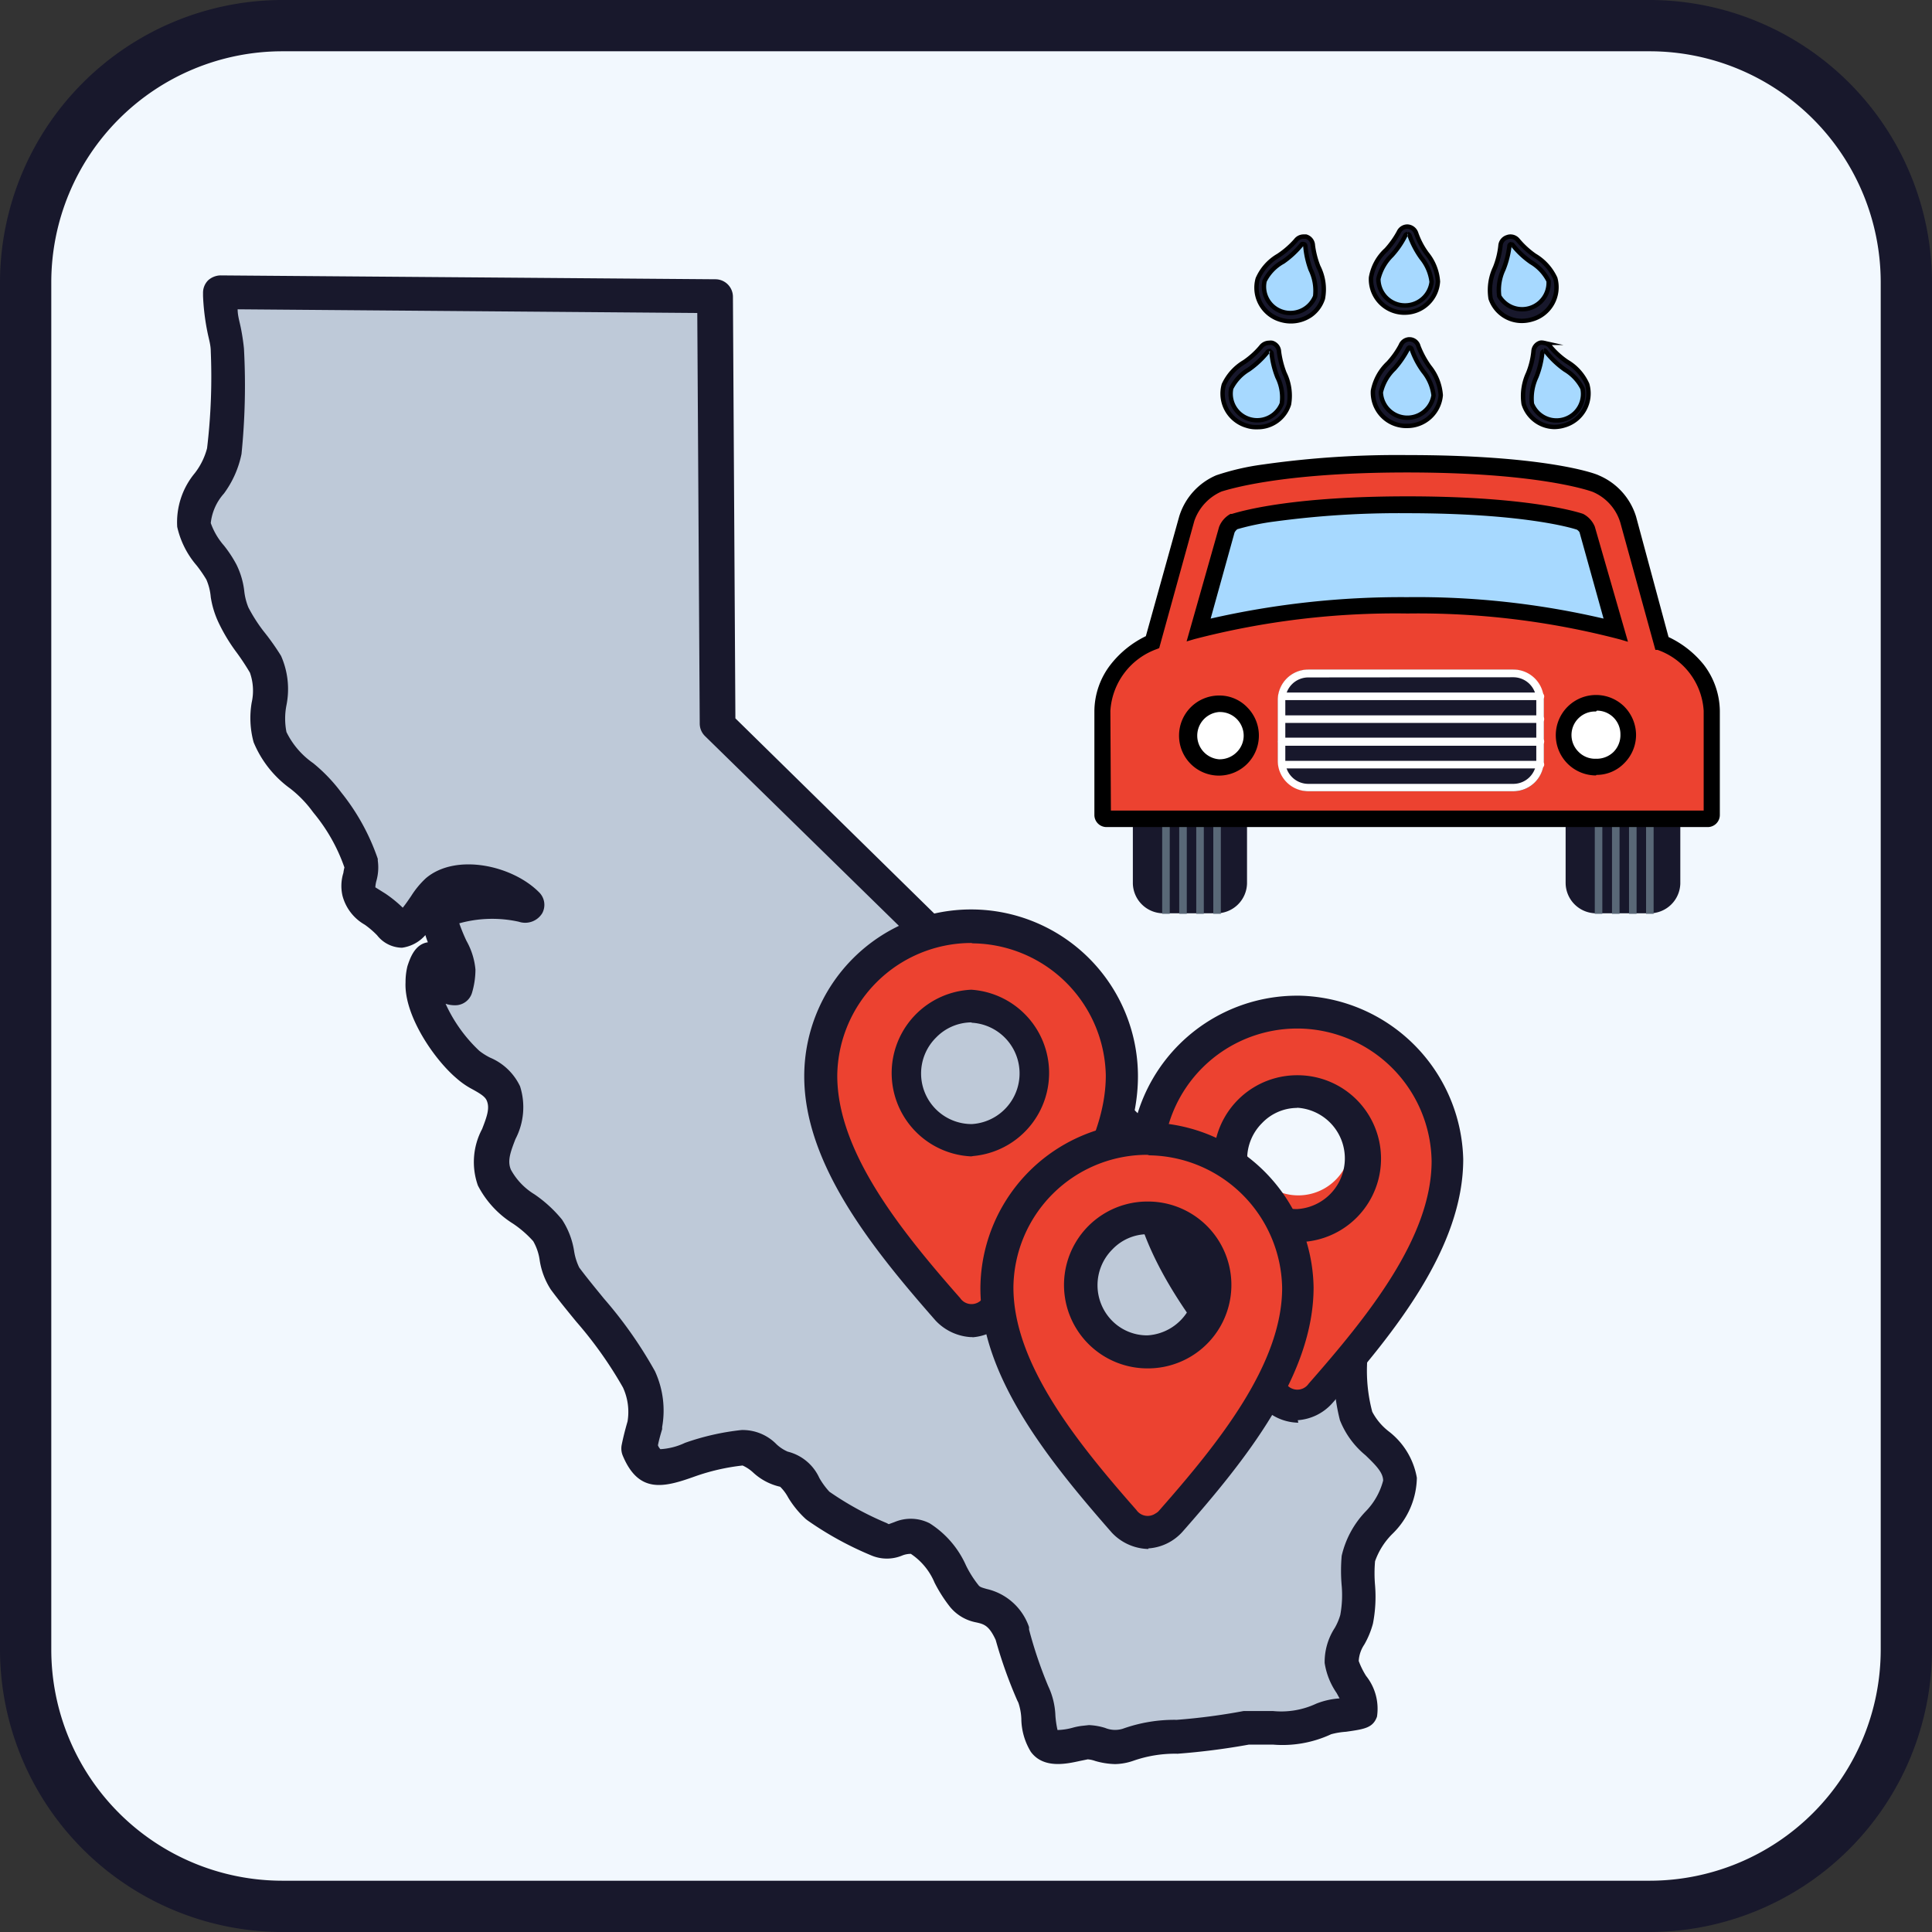
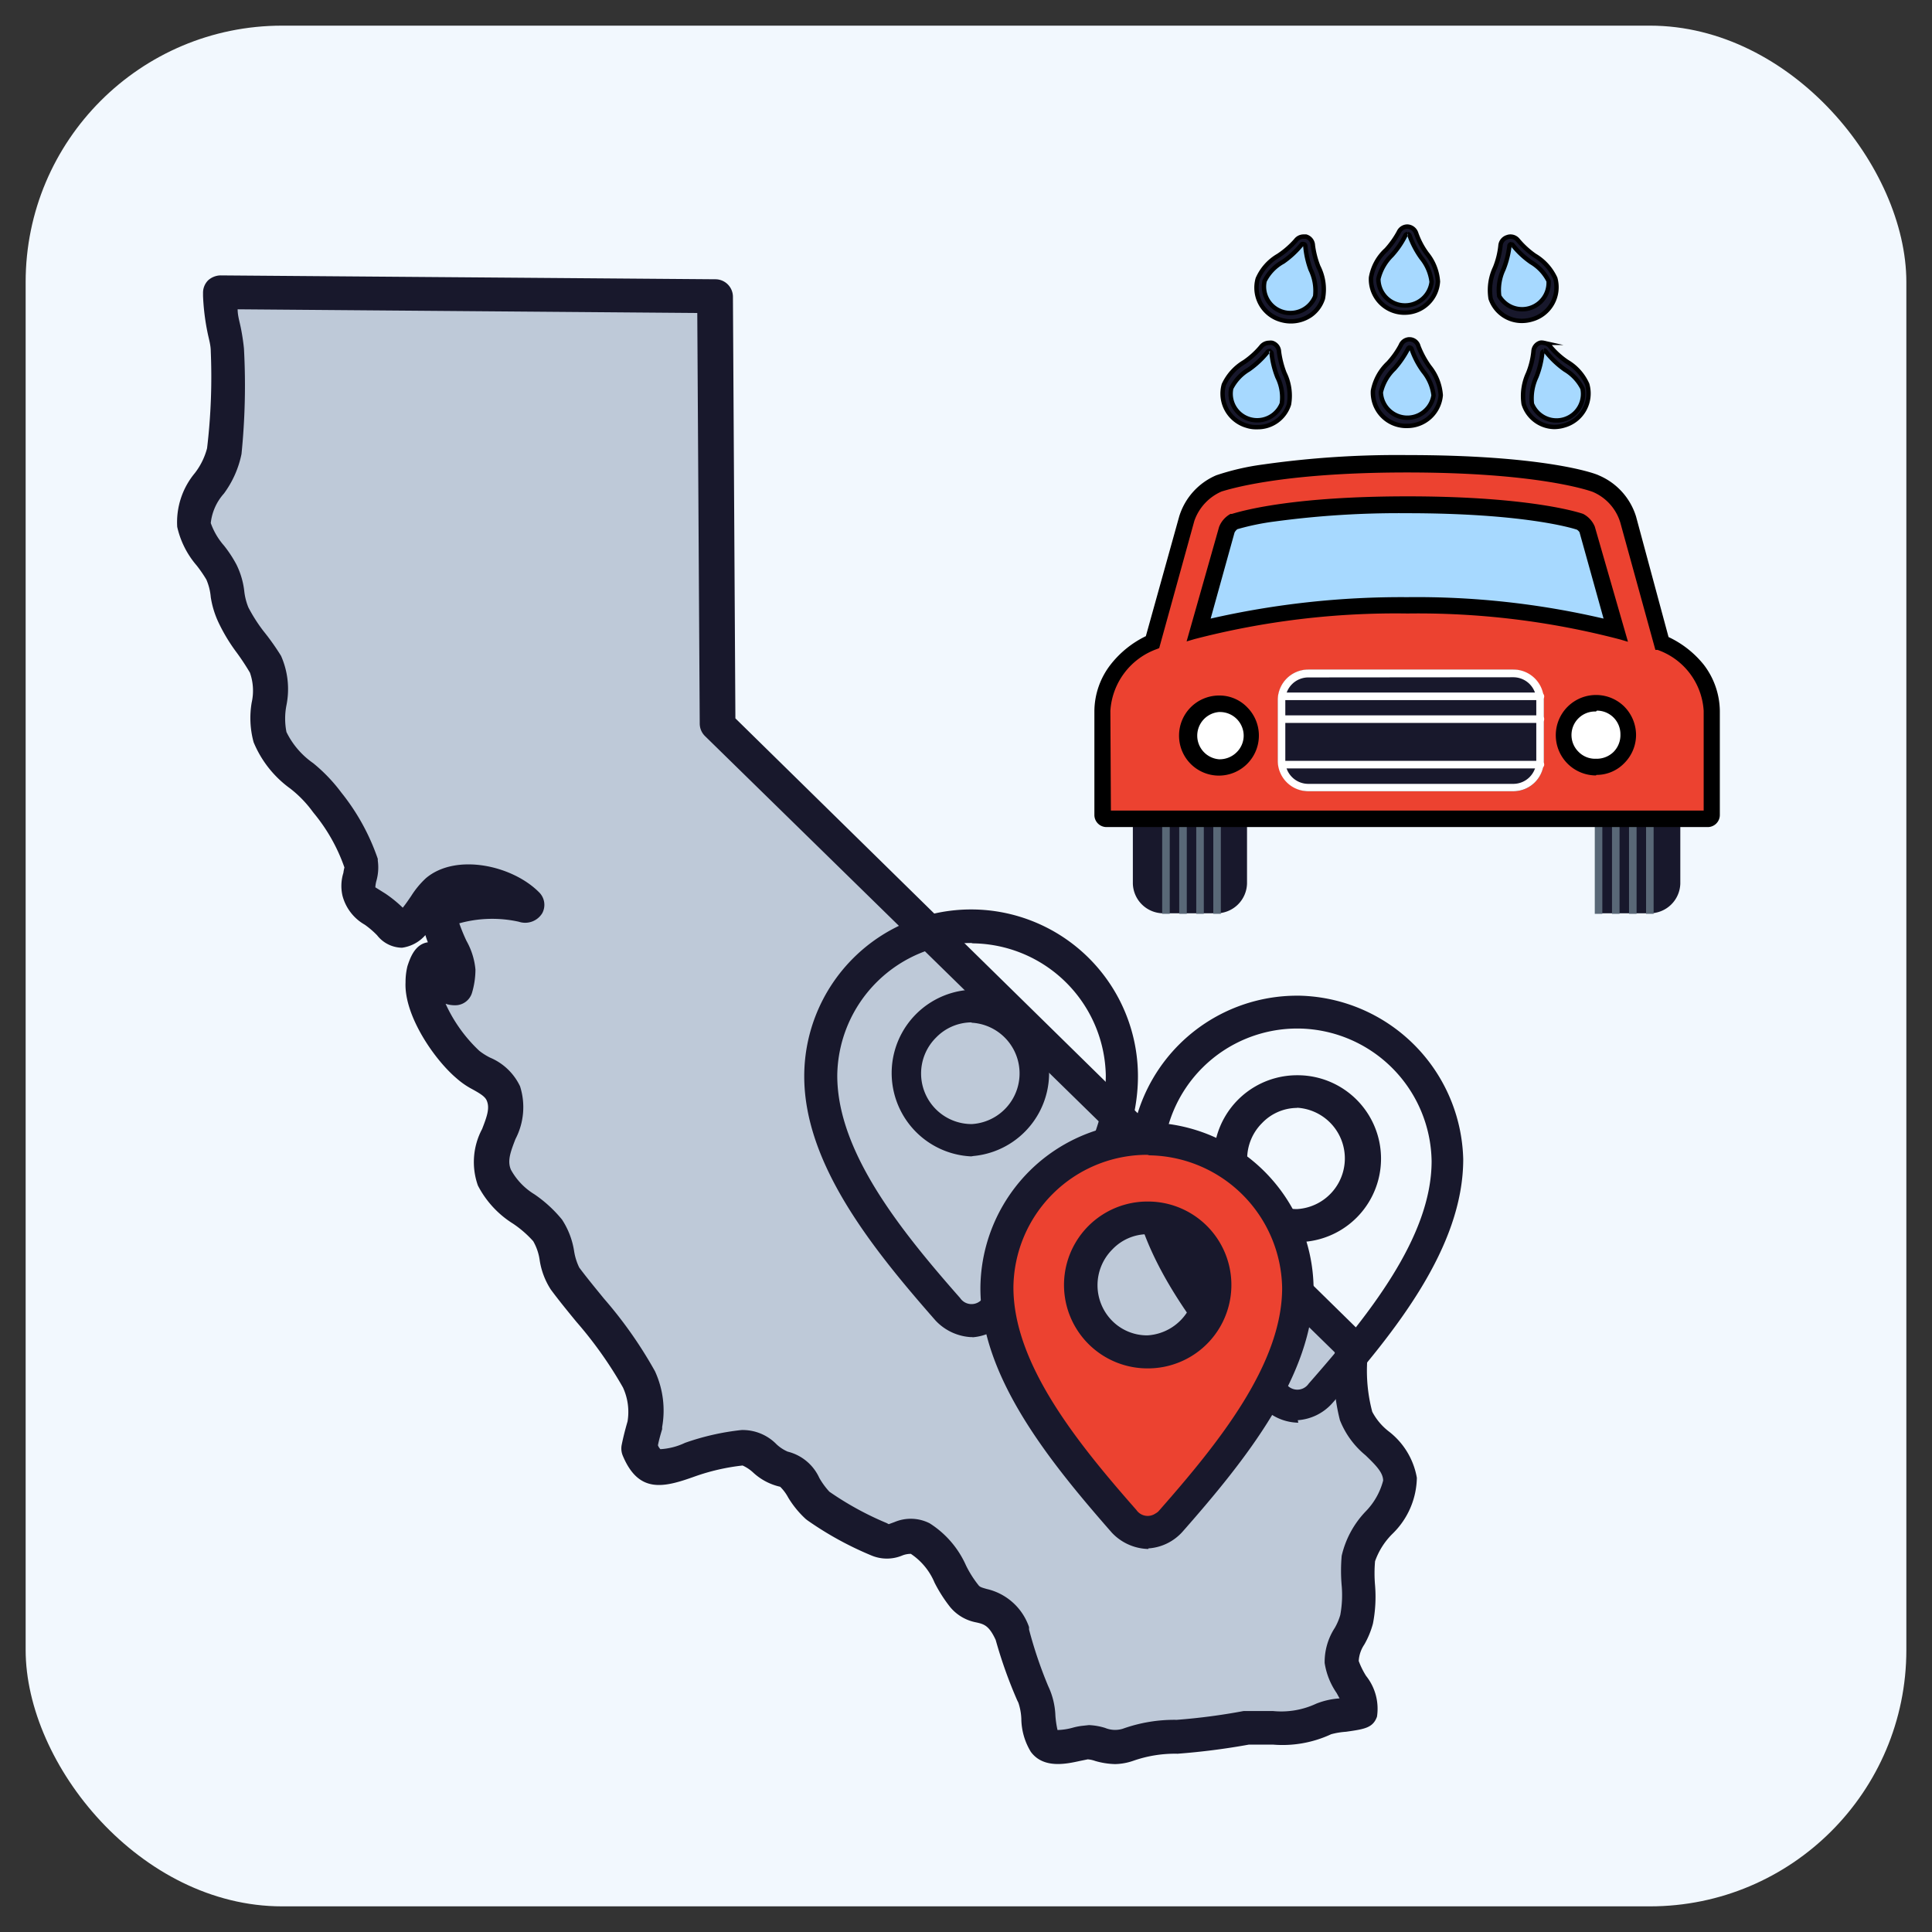
<svg xmlns="http://www.w3.org/2000/svg" viewBox="0 0 110 110">
  <rect x="0" y="0" width="110" height="110" fill="#333333" stroke="none" />
  <defs>
    <style>.cls-1{fill:#f2f8fe;}.cls-2{fill:#bec9d8;}.cls-3,.cls-8{fill:#18182c;}.cls-4{fill:#ec4230;}.cls-5{fill:#596877;}.cls-6{fill:#a7d9ff;}.cls-7{fill:#fff;}.cls-8{stroke:#000;stroke-miterlimit:10;stroke-width:0.25px;}</style>
  </defs>
  <g id="Layer_2" data-name="Layer 2">
    <g id="Layer_1-2" data-name="Layer 1">
      <g id="icon-multi-site-san-bernardino-co">
        <g id="bg-6">
          <rect class="cls-1" x="1.46" y="1.46" width="107.08" height="107.08" rx="14.6" />
        </g>
        <g id="CA-3">
          <path class="cls-2" d="M12.49,16.63v.17A24.3,24.3,0,0,0,12.92,20a35.89,35.89,0,0,1-.14,5.77c-.2,1.44-1.94,2.69-1.71,4.2.14.95,1.13,1.83,1.56,2.66s.3,1.65.66,2.41c.47,1,1.27,1.82,1.8,2.8.68,1.29-.17,2.85.27,4.19.51,1.54,2.4,2.39,3.26,3.72a11,11,0,0,1,1.95,3.51c.09.44-.27,1.09-.14,1.55s.77.81,1,.94c.71.47,1.2,1.19,1.47,1.16.87-.1,1.41-1.61,2-2.12,1.29-1.09,4-.42,5.13.75.11.12-3-.74-4.68.37-.71.49.79,2.58.78,3.27A4.49,4.49,0,0,1,26,56.22c-1,.1-1.07-3.11-1.73-1.07a2.7,2.7,0,0,0-.12.69c-.06,1.5,1.48,3.77,2.57,4.69.66.56,1.69.76,2,1.65.65,1.63-1.25,3.07-.52,4.79.58,1.37,2.16,1.88,3,3,.58.8.48,2,1,2.74,1.39,1.87,3.19,3.72,4.22,5.76A4.28,4.28,0,0,1,36.76,81q-.19.64-.33,1.32c.51,1.22,1,1.35,2.89.67a12.91,12.91,0,0,1,3-.68c.9,0,1.44,1.07,2.34,1.22s1.09,1.35,1.91,2.08a19.43,19.43,0,0,0,3.43,2c.68.39,1.52-.47,2.3,0,1.34.74,1.63,2.17,2.52,3.27.75.93,1.81.07,2.76,2.19a25.26,25.26,0,0,0,1.2,3.39c.43.71.18,2.08.66,2.73s1.59.16,2.31,0,1.3.52,2.43.14A7.71,7.71,0,0,1,67,98.9a35.87,35.87,0,0,0,4-.52c1.76-.14,3,.21,4.41-.54.26-.14,2-.29,2.09-.41.21-.66-1.06-2.06-1.1-2.82,0-.93.64-1.55.84-2.4a30.79,30.79,0,0,0,.13-3.46c.21-1.54,2.51-2.93,2.34-4.51s-2-2.21-2.51-3.62A10.25,10.25,0,0,1,77,76.68L40.81,41.21l-.14-24.36Z" />
          <path class="cls-3" d="M63.49,100.44a4.38,4.38,0,0,1-1.14-.18,1.58,1.58,0,0,0-.42-.09l-.44.09c-.77.17-2.08.46-2.8-.52a3.69,3.69,0,0,1-.54-1.88,3.25,3.25,0,0,0-.17-.92l-.06-.12a26.2,26.2,0,0,1-1.23-3.45c-.38-.82-.66-.9-1.12-1a2.53,2.53,0,0,1-1.48-.88,8.28,8.28,0,0,1-.88-1.38,3.67,3.67,0,0,0-1.35-1.64,1.32,1.32,0,0,0-.48.09,2.27,2.27,0,0,1-1.77,0,19,19,0,0,1-3.64-2l-.09-.07a5.56,5.56,0,0,1-1-1.22,2.56,2.56,0,0,0-.46-.62,3.34,3.34,0,0,1-1.56-.83,2.24,2.24,0,0,0-.58-.38,12.1,12.1,0,0,0-2.71.62c-1.78.64-3.21,1-4.12-1.2a1.07,1.07,0,0,1-.06-.56c.09-.46.21-.92.34-1.37A3.32,3.32,0,0,0,35.47,79a22.93,22.93,0,0,0-2.66-3.75c-.5-.61-1-1.22-1.45-1.83a4.26,4.26,0,0,1-.63-1.65,3,3,0,0,0-.37-1.1,6.07,6.07,0,0,0-1.15-1,5.57,5.57,0,0,1-2-2.17,4,4,0,0,1,.24-3.22c.28-.72.44-1.18.27-1.6-.09-.24-.37-.41-.82-.66A4.52,4.52,0,0,1,26,61.4c-1.28-1.08-3-3.59-2.91-5.47A3.78,3.78,0,0,1,23.2,55c.14-.41.4-1.24,1.16-1.35-.05-.13-.1-.27-.14-.41a2.15,2.15,0,0,1-1.33.72,1.83,1.83,0,0,1-1.42-.71,5,5,0,0,0-.7-.6A2.68,2.68,0,0,1,19.5,51a2.49,2.49,0,0,1,.05-1.3,2.44,2.44,0,0,1,.06-.31,10,10,0,0,0-1.74-3.09l-.07-.09a6.57,6.57,0,0,0-1.27-1.31,6.15,6.15,0,0,1-2.09-2.64A5.23,5.23,0,0,1,14.33,40a3.08,3.08,0,0,0-.1-1.7,13.37,13.37,0,0,0-.78-1.18,10,10,0,0,1-1-1.66A5.27,5.27,0,0,1,12,34a3.2,3.2,0,0,0-.25-1,7.54,7.54,0,0,0-.55-.8A5.07,5.07,0,0,1,10.09,30a4.37,4.37,0,0,1,1-3.06,3.93,3.93,0,0,0,.7-1.42A34.39,34.39,0,0,0,12,20c0-.34-.1-.67-.17-1a13,13,0,0,1-.27-2.15v-.2a1,1,0,0,1,.29-.69,1.09,1.09,0,0,1,.69-.28l28.19.22a1,1,0,0,1,1,1h0l.14,24L77.63,76a1,1,0,0,1,.28.82,9.09,9.09,0,0,0,.22,3.56,3.43,3.43,0,0,0,.93,1.11,4.25,4.25,0,0,1,1.61,2.65,4.55,4.55,0,0,1-1.38,3.18,4.13,4.13,0,0,0-1,1.57,7.84,7.84,0,0,0,0,1.37,8,8,0,0,1-.12,2.18,5,5,0,0,1-.49,1.19,1.86,1.86,0,0,0-.32.94,4.48,4.48,0,0,0,.42.85,3,3,0,0,1,.62,2.32c-.23.64-.71.71-1.77.86a4.31,4.31,0,0,0-.84.14,6.55,6.55,0,0,1-3.32.59H71.11a39.52,39.52,0,0,1-4.06.52,7.19,7.19,0,0,0-2.52.4A3.35,3.35,0,0,1,63.49,100.44ZM62,98.22a3.62,3.62,0,0,1,.92.16,1.49,1.49,0,0,0,1,.05A8.74,8.74,0,0,1,67,97.92a35,35,0,0,0,3.8-.5h1.69A4.69,4.69,0,0,0,74.94,97a4.35,4.35,0,0,1,1.33-.3l-.17-.31a4.1,4.1,0,0,1-.68-1.71,3.57,3.57,0,0,1,.58-2,3.34,3.34,0,0,0,.31-.73,6.23,6.23,0,0,0,.08-1.67,9.65,9.65,0,0,1,0-1.7,5.41,5.41,0,0,1,1.36-2.52,3.93,3.93,0,0,0,1-1.76c0-.46-.42-.88-1-1.44a4.92,4.92,0,0,1-1.46-2A11.16,11.16,0,0,1,76,77L40.13,41.9a1,1,0,0,1-.29-.69L39.7,17.82l-26.17-.21c0,.34.1.67.17,1s.15.82.19,1.24a38.77,38.77,0,0,1-.14,6,5.71,5.71,0,0,1-1,2.25A3,3,0,0,0,12,29.78a3.93,3.93,0,0,0,.75,1.28,6.94,6.94,0,0,1,.71,1.08,4.56,4.56,0,0,1,.45,1.54,3.5,3.5,0,0,0,.23.9A9.07,9.07,0,0,0,15,35.93a13.83,13.83,0,0,1,1,1.41,4.67,4.67,0,0,1,.31,2.81,3.94,3.94,0,0,0,0,1.53,4.64,4.64,0,0,0,1.52,1.77,9.37,9.37,0,0,1,1.6,1.67,12.47,12.47,0,0,1,2.08,3.78V49a2.82,2.82,0,0,1-.07,1.12,1.76,1.76,0,0,0-.07.4l.4.25.16.1a7.08,7.08,0,0,1,1,.81h0c.16-.19.36-.49.49-.68a5,5,0,0,1,.83-1c1.7-1.44,4.92-.74,6.45.81A1,1,0,0,1,30.87,52a1.14,1.14,0,0,1-1.33.48,7,7,0,0,0-3.39.09,10,10,0,0,0,.41,1,4.09,4.09,0,0,1,.51,1.63,4.68,4.68,0,0,1-.2,1.34,1,1,0,0,1-.84.69,1.64,1.64,0,0,1-.66-.08,8.5,8.5,0,0,0,1.92,2.68,3.6,3.6,0,0,0,.62.39,3.3,3.3,0,0,1,1.7,1.63,3.92,3.92,0,0,1-.26,3c-.3.77-.47,1.26-.26,1.75A3.75,3.75,0,0,0,30.43,68,7.41,7.41,0,0,1,32,69.44a4.54,4.54,0,0,1,.69,1.81,3.29,3.29,0,0,0,.29.92c.44.59.92,1.17,1.4,1.76a24.3,24.3,0,0,1,2.91,4.14,5.35,5.35,0,0,1,.41,3.18v.12c-.09.3-.18.61-.24.92a.64.64,0,0,0,.14.22,3.76,3.76,0,0,0,1.4-.36,14.18,14.18,0,0,1,3.22-.73,2.69,2.69,0,0,1,2,.82,2.21,2.21,0,0,0,.63.41,2.69,2.69,0,0,1,1.8,1.5,4.33,4.33,0,0,0,.57.78,17.58,17.58,0,0,0,3.27,1.79l.11.06.33-.12a2.37,2.37,0,0,1,2,.07A5.46,5.46,0,0,1,55,89.13a6.1,6.1,0,0,0,.7,1.11c.08.11.16.14.48.23a3.33,3.33,0,0,1,2.41,2.17v.14A24.44,24.44,0,0,0,59.68,96a4.28,4.28,0,0,1,.41,1.68,5.59,5.59,0,0,0,.12.82,3.58,3.58,0,0,0,.86-.13,3.47,3.47,0,0,1,.56-.11Z" />
        </g>
        <g id="pin-1">
-           <path class="cls-4" d="M55.29,75.2h0a2,2,0,0,1-1.31-.65c-3.5-4-7.23-8.62-7.23-13.3a8.57,8.57,0,0,1,17.13,0c0,4.68-3.74,9.35-7.23,13.31A2,2,0,0,1,55.29,75.2Zm0-17.94a3.83,3.83,0,1,0,3.82,3.83v0a3.82,3.82,0,0,0-3.82-3.81h0Z" />
          <path class="cls-3" d="M55.37,76.13h-.1a3,3,0,0,1-2-.94c-3.61-4.11-7.48-8.92-7.48-13.91a9.5,9.5,0,0,1,19,0c0,5-3.85,9.81-7.49,13.92a2.92,2.92,0,0,1-1.93.94ZM55.3,53.69a7.64,7.64,0,0,0-7.63,7.55c0,4.34,3.61,8.82,7,12.67a.78.78,0,0,0,1.09.2.76.76,0,0,0,.2-.2c3.37-3.84,7-8.33,7-12.68a7.67,7.67,0,0,0-7.57-7.52Zm0,12.15a4.75,4.75,0,0,1,0-9.49h0a4.75,4.75,0,0,1,.11,9.47Zm0-7.63a2.83,2.83,0,0,0-2,.86A2.88,2.88,0,0,0,55.33,64h0a2.89,2.89,0,0,0,0-5.77Z" />
        </g>
        <g id="pin-1-2">
-           <path class="cls-4" d="M73.88,80.06h0a2,2,0,0,1-1.32-.66c-3.54-4-7.26-8.65-7.26-13.32a8.56,8.56,0,0,1,17.12,0c0,4.67-3.74,9.35-7.23,13.29A2,2,0,0,1,73.88,80.06Zm0-18a3,3,0,1,0,.08,0h-.11Z" />
          <path class="cls-3" d="M73.92,81h-.08a2.9,2.9,0,0,1-2-.93c-3.61-4.12-7.49-8.92-7.49-13.92a9.5,9.5,0,0,1,9.54-9.46H74A9.55,9.55,0,0,1,83.31,66c0,5-3.85,9.81-7.48,13.92a2.9,2.9,0,0,1-1.94.94Zm-.07-22.44a7.64,7.64,0,0,0-7.63,7.55c0,4.34,3.61,8.82,7,12.67a.78.78,0,0,0,1.29,0c3.38-3.85,7-8.33,7-12.67a7.67,7.67,0,0,0-7.55-7.55Zm0,12.16a4.75,4.75,0,0,1,0-9.5h0a4.75,4.75,0,0,1,.06,9.5Zm0-7.64a2.78,2.78,0,0,0-2,.87,2.88,2.88,0,0,0,0,4.07h0a2.8,2.8,0,0,0,2,.82h0a2.89,2.89,0,0,0,0-5.77Z" />
        </g>
        <g id="pin-1-3">
          <path class="cls-4" d="M65.35,87.27h0A2,2,0,0,1,64,86.61c-3.5-4-7.23-8.62-7.23-13.3a8.57,8.57,0,0,1,17.13,0c0,4.68-3.74,9.35-7.23,13.31A1.93,1.93,0,0,1,65.35,87.27Zm0-18a3.83,3.83,0,1,0,3.86,3.82,3.82,3.82,0,0,0-3.86-3.82h0Z" />
          <path class="cls-3" d="M65.39,88.19H65.3a2.94,2.94,0,0,1-2-.93c-3.61-4.12-7.48-8.92-7.48-13.92a9.49,9.49,0,0,1,9.56-9.43h.06a9.54,9.54,0,0,1,9.35,9.39c0,5-3.85,9.81-7.48,13.93a2.86,2.86,0,0,1-1.93.93Zm-.06-22.44A7.62,7.62,0,0,0,57.7,73.3c0,4.34,3.61,8.82,7,12.67a.78.78,0,0,0,1.09.2A.64.64,0,0,0,66,86c3.38-3.84,7-8.33,7-12.67a7.68,7.68,0,0,0-7.56-7.55Zm0,12.16a4.75,4.75,0,0,1,0-9.5h0a4.75,4.75,0,0,1,.06,9.5Zm0-7.64a2.78,2.78,0,0,0-2,.87,2.88,2.88,0,0,0,0,4.07h0a2.8,2.8,0,0,0,2,.82,2.89,2.89,0,0,0,0-5.77Z" />
        </g>
        <g id="car-w-drops">
          <g id="tire">
            <g id="Rectangle_1065" data-name="Rectangle 1065">
-               <path class="cls-3" d="M89.19,46.41h6.48V50.3A1.74,1.74,0,0,1,93.93,52H90.88a1.74,1.74,0,0,1-1.74-1.74V46.41Z" />
+               <path class="cls-3" d="M89.19,46.41h6.48V50.3A1.74,1.74,0,0,1,93.93,52H90.88V46.41Z" />
            </g>
            <g id="Path_56937" data-name="Path 56937">
              <rect class="cls-5" x="93.72" y="46.79" width="0.43" height="5.24" />
            </g>
            <g id="Path_56936" data-name="Path 56936">
              <rect class="cls-5" x="92.75" y="46.79" width="0.43" height="5.24" />
            </g>
            <g id="Path_56935" data-name="Path 56935">
              <rect class="cls-5" x="91.78" y="46.79" width="0.43" height="5.24" />
            </g>
            <g id="Path_56934" data-name="Path 56934">
              <rect class="cls-5" x="90.8" y="46.79" width="0.43" height="5.24" />
            </g>
          </g>
          <g id="tire-2">
            <g id="Rectangle_1065-2" data-name="Rectangle 1065-2">
              <path class="cls-3" d="M64.54,46.41H71V50.3A1.74,1.74,0,0,1,69.29,52H66.24A1.74,1.74,0,0,1,64.5,50.3V46.41Z" />
            </g>
            <g id="Path_56937-2" data-name="Path 56937-2">
              <rect class="cls-5" x="69.08" y="46.79" width="0.43" height="5.24" />
            </g>
            <g id="Path_56936-2" data-name="Path 56936-2">
              <rect class="cls-5" x="68.11" y="46.79" width="0.43" height="5.24" />
            </g>
            <g id="Path_56935-2" data-name="Path 56935-2">
              <rect class="cls-5" x="67.14" y="46.79" width="0.43" height="5.24" />
            </g>
            <g id="Path_56934-2" data-name="Path 56934-2">
              <rect class="cls-5" x="66.17" y="46.79" width="0.43" height="5.24" />
            </g>
          </g>
          <g id="windshield">
            <path class="cls-6" d="M68.87,28.62a64.49,64.49,0,0,1,11-1.1,64.85,64.85,0,0,1,11,1.1l2.25,7.78H67.22Z" />
          </g>
          <g id="lights">
            <g id="Ellipse_525" data-name="Ellipse 525">
              <circle class="cls-7" cx="90.91" cy="41.81" r="2.59" />
            </g>
            <g id="Ellipse_524" data-name="Ellipse 524">
              <circle class="cls-7" cx="69.3" cy="41.81" r="2.59" />
            </g>
          </g>
          <g id="car">
            <path class="cls-4" d="M97.46,46.62H62.76V40.47a3.9,3.9,0,0,1,.81-2.36,5.22,5.22,0,0,1,2-1.55l2-7a3.22,3.22,0,0,1,1.83-2,13.55,13.55,0,0,1,2.52-.58,53.46,53.46,0,0,1,8.2-.54,52.39,52.39,0,0,1,8.2.55,14,14,0,0,1,2.54.59,3.3,3.3,0,0,1,1.83,2l2,7a5.11,5.11,0,0,1,2,1.56,3.77,3.77,0,0,1,.82,2.34Zm-6.64-6.55a1.81,1.81,0,1,0,1.81,1.81h0A1.81,1.81,0,0,0,90.82,40.07Zm-21.43,0a1.81,1.81,0,1,0,1.81,1.81,1.81,1.81,0,0,0-1.81-1.81Zm10.72-5.58A46.81,46.81,0,0,1,92,35.86l-1.59-5.69a1,1,0,0,0-.4-.44s-2.75-1-9.87-1-9.79.93-9.86.95a.93.93,0,0,0-.39.44l-1.59,5.71A46.25,46.25,0,0,1,80.11,34.49Z" />
-             <path class="cls-3" d="M97.24,46.4V40.47a4.21,4.21,0,0,0-2.78-3.74l-2-7.14a3,3,0,0,0-1.7-1.86c-.12-.05-3-1.12-10.66-1.12S69.59,27.66,69.48,27.7a3.06,3.06,0,0,0-1.71,1.88l-2,7.14A4.22,4.22,0,0,0,63,40.47V46.4H97.24m-6.42-6.52a2,2,0,1,1-2,2v0a2,2,0,0,1,2-2h0m-21.43,0a2,2,0,1,1-2,2h0a2,2,0,0,1,2-2h0m10.71-5.17A45.75,45.75,0,0,0,68,36.15l1.69-6.09a1.11,1.11,0,0,1,.53-.58s2.71-1,9.93-1,9.93,1,10,1a1.17,1.17,0,0,1,.53.59l1.7,6.1a45.46,45.46,0,0,0-12.18-1.49M97.24,46.84H63a.44.44,0,0,1-.44-.44V40.47A4.16,4.16,0,0,1,63.4,38a5.47,5.47,0,0,1,2-1.58l1.94-6.93a3.48,3.48,0,0,1,2-2.18,13.21,13.21,0,0,1,2.56-.59,54,54,0,0,1,8.23-.54c7.58,0,10.5,1,10.81,1.15h0a3.49,3.49,0,0,1,2,2.17l1.94,7a5.33,5.33,0,0,1,2,1.55,4.08,4.08,0,0,1,.87,2.47V46.4a.44.44,0,0,1-.44.44Zm-6.42-6.55a1.6,1.6,0,1,0,1.59,1.6h0a1.59,1.59,0,0,0-1.59-1.59Zm-21.43,0A1.6,1.6,0,1,0,71,41.9v0A1.59,1.59,0,0,0,69.39,40.29Zm10.72-6a47.27,47.27,0,0,1,11.55,1.31l-1.48-5.33a.89.89,0,0,0-.28-.3c-.15-.05-2.88-1-9.79-1a51.46,51.46,0,0,0-7.55.47,14,14,0,0,0-2.23.46.89.89,0,0,0-.26.29l-1.49,5.37A48.11,48.11,0,0,1,80.11,34.25Z" />
            <path d="M97.25,47.09H63a.69.69,0,0,1-.69-.68V40.47a4.37,4.37,0,0,1,.93-2.64,5.7,5.7,0,0,1,2-1.61l1.9-6.82a3.74,3.74,0,0,1,2.11-2.34,14.13,14.13,0,0,1,2.63-.61,54.24,54.24,0,0,1,8.26-.54c7.63,0,10.59,1,10.9,1.16a3.74,3.74,0,0,1,2.11,2.34L95,36.27a5.65,5.65,0,0,1,2,1.57,4.4,4.4,0,0,1,.92,2.63v5.94A.69.69,0,0,1,97.25,47.09Zm-34-.94H97V40.47A3.93,3.93,0,0,0,94.37,37l-.12,0-2-7.26A2.77,2.77,0,0,0,90.67,28c-.31-.11-3.25-1.1-10.56-1.1s-10.25,1-10.55,1.08A2.84,2.84,0,0,0,68,29.66L66,36.9l-.12.05a4,4,0,0,0-2.66,3.52Zm27.62-2a2.29,2.29,0,0,1,0-4.58v0h0a2.28,2.28,0,0,1,1.6.65,2.31,2.31,0,0,1,.68,1.61,2.27,2.27,0,0,1-.66,1.61,2.19,2.19,0,0,1-1.6.68Zm0-3.64a1.34,1.34,0,0,0-1,2.29,1.32,1.32,0,0,0,1,.4h0a1.37,1.37,0,0,0,1-.39,1.36,1.36,0,0,0,.39-1,1.34,1.34,0,0,0-1.34-1.35ZM69.4,44.16a2.27,2.27,0,0,1-2.27-2.27A2.28,2.28,0,0,1,69.4,39.6h0a2.19,2.19,0,0,1,1.61.67,2.28,2.28,0,0,1-1.6,3.89Zm0-3.62a1.35,1.35,0,0,0,0,2.69,1.37,1.37,0,0,0,1-.39,1.33,1.33,0,0,0,.41-.94,1.35,1.35,0,0,0-1.33-1.36h0Zm23.29-4-.44-.13a45.32,45.32,0,0,0-12.11-1.48A45.56,45.56,0,0,0,68,36.39l-.44.13L69.41,30a1.43,1.43,0,0,1,.65-.74l.08,0c.79-.24,3.66-1,10-1,7.26,0,10,1,10,1a1.44,1.44,0,0,1,.66.72ZM70.45,30.13a.58.58,0,0,0-.16.19l-1.36,4.9A48.86,48.86,0,0,1,80.11,34,46.81,46.81,0,0,1,91.3,35.22L89.93,30.3a.6.6,0,0,0-.14-.14c-.35-.12-3.15-.94-9.68-.94a52.55,52.55,0,0,0-7.52.47A14.26,14.26,0,0,0,70.45,30.13Z" />
          </g>
          <g id="grill">
            <g id="Rectangle_1066" data-name="Rectangle 1066">
              <rect class="cls-3" x="72.76" y="38.13" width="15.13" height="6.92" rx="1.73" />
              <path class="cls-7" d="M86.16,45.05H74.49a1.74,1.74,0,0,1-1.74-1.74V39.86a1.74,1.74,0,0,1,1.74-1.74H86.16a1.74,1.74,0,0,1,1.74,1.74v3.46A1.74,1.74,0,0,1,86.16,45.05ZM74.49,38.57a1.31,1.31,0,0,0-1.31,1.3v3.46a1.31,1.31,0,0,0,1.31,1.3H86.16a1.31,1.31,0,0,0,1.31-1.3V39.86a1.31,1.31,0,0,0-1.31-1.3Z" />
            </g>
            <g id="Line_9" data-name="Line 9">
              <path class="cls-7" d="M87.67,41.16H73a.22.22,0,0,1-.21-.22.21.21,0,0,1,.21-.21h14.7a.21.21,0,0,1,.22.21A.22.22,0,0,1,87.67,41.16Z" />
            </g>
            <g id="Line_8" data-name="Line 8">
-               <path class="cls-7" d="M87.67,42.46H73A.22.22,0,0,1,73,42h14.7a.22.22,0,0,1,0,.44Z" />
-             </g>
+               </g>
            <g id="Line_7" data-name="Line 7">
              <path class="cls-7" d="M87.67,43.75H73a.21.21,0,0,1-.21-.22.21.21,0,0,1,.21-.21h14.7a.21.21,0,0,1,.22.21A.22.22,0,0,1,87.67,43.75Z" />
            </g>
            <g id="Line_6" data-name="Line 6">
              <path class="cls-7" d="M87.67,39.86H73a.22.22,0,0,1-.21-.21.21.21,0,0,1,.21-.22h14.7a.22.22,0,0,1,.22.22A.21.21,0,0,1,87.67,39.86Z" />
            </g>
          </g>
          <g id="drops">
            <path class="cls-6" d="M88.57,24.13h0A1.64,1.64,0,0,1,87,23a2.84,2.84,0,0,1,.25-1.64h0a4.78,4.78,0,0,0,.32-1.29.34.34,0,0,1,.24-.3h.11a.31.31,0,0,1,.26.14,5.41,5.41,0,0,0,1,.87l.05,0A2.73,2.73,0,0,1,90.26,22,1.68,1.68,0,0,1,89.1,24,1.6,1.6,0,0,1,88.57,24.13Zm-17,0h0a1.82,1.82,0,0,1-.52-.08A1.68,1.68,0,0,1,69.91,22,2.66,2.66,0,0,1,71,20.8l0,0a5,5,0,0,0,1-.88.3.3,0,0,1,.26-.13.21.21,0,0,1,.11,0,.33.33,0,0,1,.24.3A4.71,4.71,0,0,0,73,21.34,2.86,2.86,0,0,1,73.22,23a1.67,1.67,0,0,1-1.6,1.14ZM80.12,24H80a1.69,1.69,0,0,1-1.63-1.74,2.88,2.88,0,0,1,.81-1.46,5.11,5.11,0,0,0,.74-1.09.35.35,0,0,1,.31-.2h0a.34.34,0,0,1,.31.24A4.91,4.91,0,0,0,81.19,21h0a2.64,2.64,0,0,1,.61,1.48A1.69,1.69,0,0,1,80.13,24Zm6.52-5.95h0a1.64,1.64,0,0,1-1.59-1.14,2.83,2.83,0,0,1,.24-1.64h0A5.11,5.11,0,0,0,85.61,14a.34.34,0,0,1,.25-.3H86a.33.33,0,0,1,.26.13,4.79,4.79,0,0,0,1,.91h0a2.68,2.68,0,0,1,1.14,1.17A1.69,1.69,0,0,1,87.21,18a1.89,1.89,0,0,1-.53.08Zm-13.17,0h0A1.88,1.88,0,0,1,73,18a1.68,1.68,0,0,1-1.11-2.07,2.6,2.6,0,0,1,1.09-1.18h0a5.08,5.08,0,0,0,1-.94.34.34,0,0,1,.27-.13h.1a.34.34,0,0,1,.24.3,5.11,5.11,0,0,0,.32,1.28h0a2.88,2.88,0,0,1,.25,1.63,1.65,1.65,0,0,1-1.6,1.19ZM80,17.6h-.1a1.68,1.68,0,0,1-1.62-1.74,2.76,2.76,0,0,1,.8-1.45h0a4.86,4.86,0,0,0,.75-1.1.33.33,0,0,1,.3-.2h0a.34.34,0,0,1,.3.24h0a5.27,5.27,0,0,0,.64,1.22h0v0a2.67,2.67,0,0,1,.6,1.46A1.68,1.68,0,0,1,80,17.6Z" />
            <path class="cls-8" d="M80.13,13.33a.12.12,0,0,0-.11.07,5,5,0,0,1-.78,1.14,2.8,2.8,0,0,0-.76,1.34A1.51,1.51,0,0,0,80,17.39a1.52,1.52,0,0,0,1.51-1.34,2.63,2.63,0,0,0-.58-1.36,5.15,5.15,0,0,1-.67-1.27.13.13,0,0,0-.11-.09h0m-5.93.57a.13.13,0,0,0-.09,0,5.19,5.19,0,0,1-1.07,1A2.54,2.54,0,0,0,72,16a1.5,1.5,0,0,0,1.16,1.79,1.52,1.52,0,0,0,1.72-.92,2.75,2.75,0,0,0-.26-1.52A5.16,5.16,0,0,1,74.32,14a.11.11,0,0,0-.09-.1h0m11.8,0h0a.11.11,0,0,0-.09.1,5.17,5.17,0,0,1-.34,1.34,2.73,2.73,0,0,0-.24,1.52A1.51,1.51,0,0,0,88.17,16a2.57,2.57,0,0,0-1-1.07,4.9,4.9,0,0,1-1.06-1,.09.09,0,0,0-.09,0m-5.74,5.85a.12.12,0,0,0-.11.07A5.57,5.57,0,0,1,79.38,21a2.68,2.68,0,0,0-.76,1.34,1.51,1.51,0,0,0,3,.17,2.63,2.63,0,0,0-.58-1.36,4.74,4.74,0,0,1-.67-1.28.12.12,0,0,0-.11-.08h0m-8,.2a.12.12,0,0,0-.09.05,5.19,5.19,0,0,1-1.07,1,2.61,2.61,0,0,0-1,1.07,1.51,1.51,0,0,0,2.88.87,2.59,2.59,0,0,0-.25-1.51,5.16,5.16,0,0,1-.33-1.34.12.12,0,0,0-.09-.11h0M87.9,20h0a.12.12,0,0,0-.09.11,5.16,5.16,0,0,1-.33,1.34,2.9,2.9,0,0,0-.26,1.54,1.51,1.51,0,0,0,2.88-.87,2.61,2.61,0,0,0-1-1.07A5.19,5.19,0,0,1,88,20a.12.12,0,0,0-.09-.05M80.13,12.9h0a.55.55,0,0,1,.5.38h0a4.43,4.43,0,0,0,.61,1.16v0a2.82,2.82,0,0,1,.63,1.59A1.89,1.89,0,0,1,80,17.8h-.11a1.9,1.9,0,0,1-1.83-2,2.76,2.76,0,0,1,.87-1.58h0a5.17,5.17,0,0,0,.71-1A.54.54,0,0,1,80.13,12.9Zm-5.93.57h.16a.54.54,0,0,1,.39.5,5,5,0,0,0,.31,1.21h0A2.84,2.84,0,0,1,75.32,17a1.85,1.85,0,0,1-.7.95,2,2,0,0,1-1.7.26,1.9,1.9,0,0,1-1.31-2.34,2.81,2.81,0,0,1,1.17-1.31h0a5,5,0,0,0,1-.87A.55.55,0,0,1,74.2,13.47Zm11.8,0a.55.55,0,0,1,.43.21h0a4.89,4.89,0,0,0,.95.87h0a2.92,2.92,0,0,1,1.17,1.29,1.9,1.9,0,0,1-1.31,2.34,2,2,0,0,1-.59.09A1.87,1.87,0,0,1,84.87,17a3,3,0,0,1,.25-1.76h0A4.65,4.65,0,0,0,85.43,14a.55.55,0,0,1,.4-.5A.47.47,0,0,1,86,13.47Zm-5.74,5.85h0a.53.53,0,0,1,.5.4,5.3,5.3,0,0,0,.62,1.15h0a2.92,2.92,0,0,1,.65,1.63,1.91,1.91,0,0,1-1.93,1.75H80a1.9,1.9,0,0,1-1.83-2,2.89,2.89,0,0,1,.87-1.58,4.84,4.84,0,0,0,.71-1A.54.54,0,0,1,80.26,19.32Zm-8,.2a.47.47,0,0,1,.17,0,.54.54,0,0,1,.39.5,5.33,5.33,0,0,0,.31,1.22,2.91,2.91,0,0,1,.26,1.78,1.86,1.86,0,0,1-1.81,1.3,1.68,1.68,0,0,1-.59-.08,1.9,1.9,0,0,1-1.31-2.34h0a2.92,2.92,0,0,1,1.17-1.29l0,0a4.76,4.76,0,0,0,.94-.85A.58.58,0,0,1,72.3,19.52Zm15.59,0h0a.54.54,0,0,1,.43.23,4.65,4.65,0,0,0,.93.84l0,0a2.81,2.81,0,0,1,1.16,1.29,1.89,1.89,0,0,1-1.3,2.34,2,2,0,0,1-.59.09A1.86,1.86,0,0,1,86.75,23,3.06,3.06,0,0,1,87,21.26h0A4.45,4.45,0,0,0,87.31,20a.54.54,0,0,1,.4-.49A.55.55,0,0,1,87.89,19.52Z" />
          </g>
        </g>
        <g id="border-4">
-           <path class="cls-3" d="M93.94,110H16.06A16.1,16.1,0,0,1,0,93.94V16.06A16.1,16.1,0,0,1,16.06,0H93.94A16.1,16.1,0,0,1,110,16.06V93.94A16.1,16.1,0,0,1,93.94,110ZM16.06,2.92A13.16,13.16,0,0,0,2.92,16.06V93.94a13.16,13.16,0,0,0,13.14,13.14H93.94a13.16,13.16,0,0,0,13.14-13.14V16.06A13.16,13.16,0,0,0,93.94,2.92Z" />
-         </g>
+           </g>
      </g>
    </g>
  </g>
</svg>